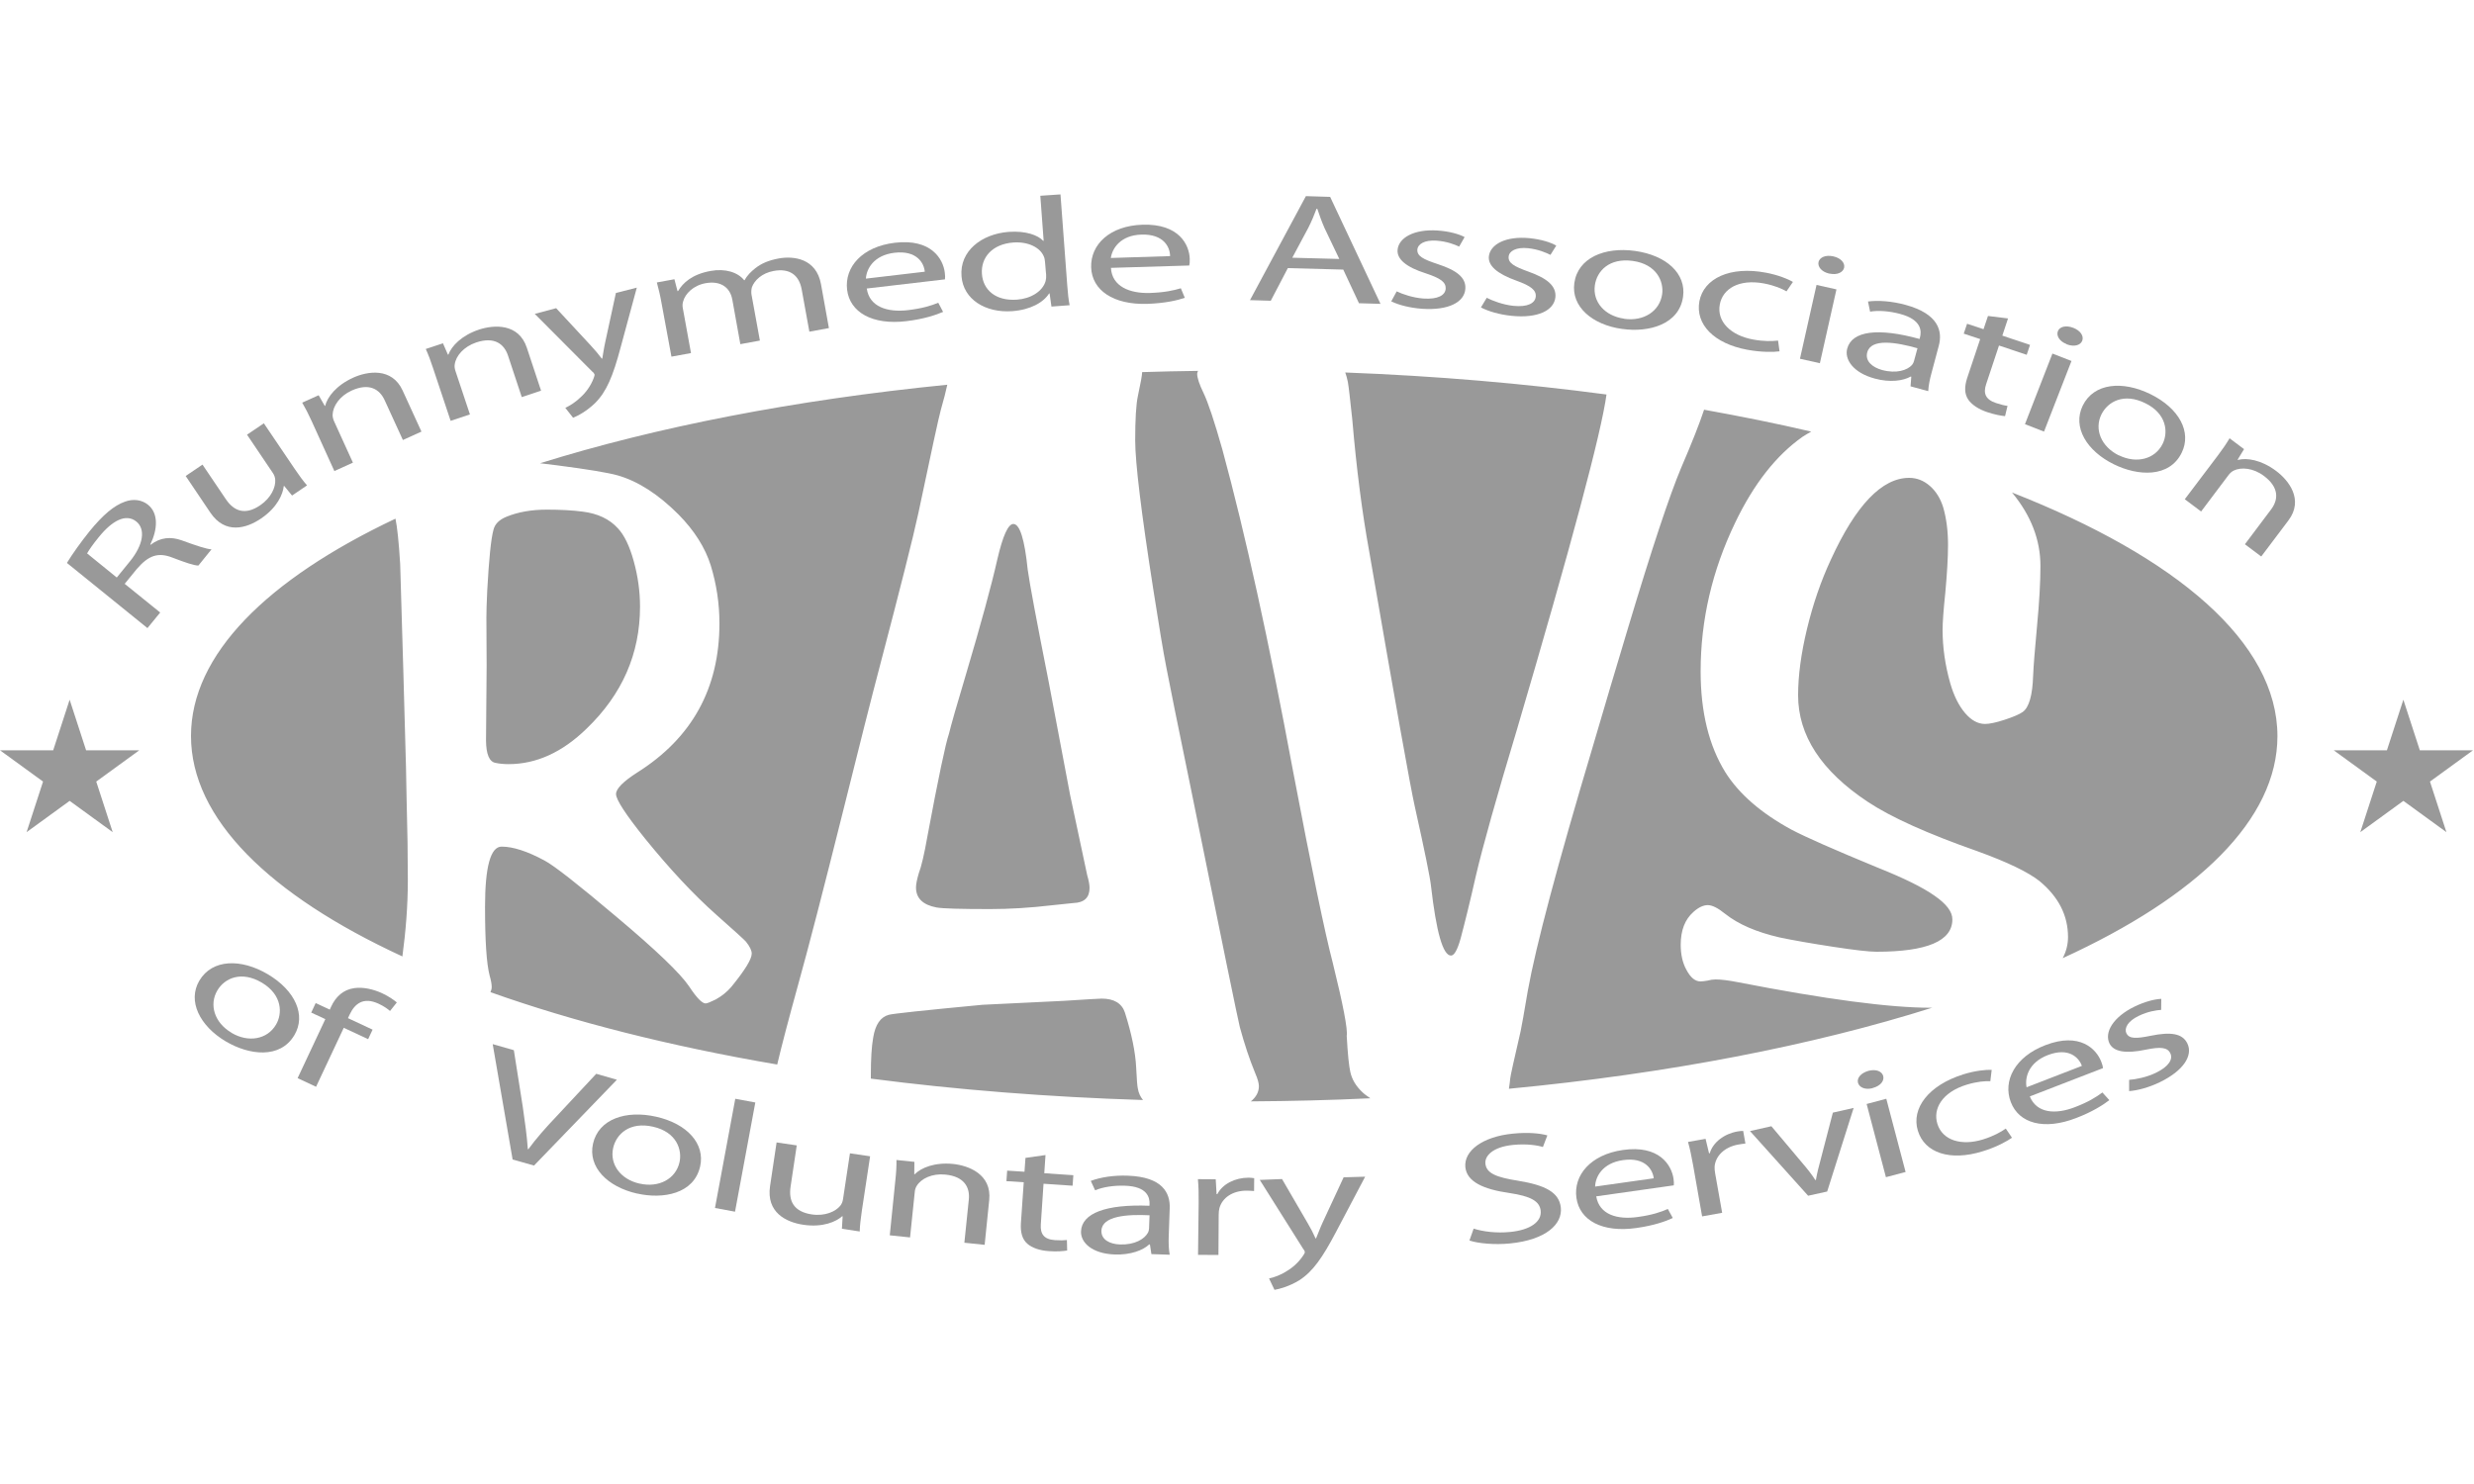
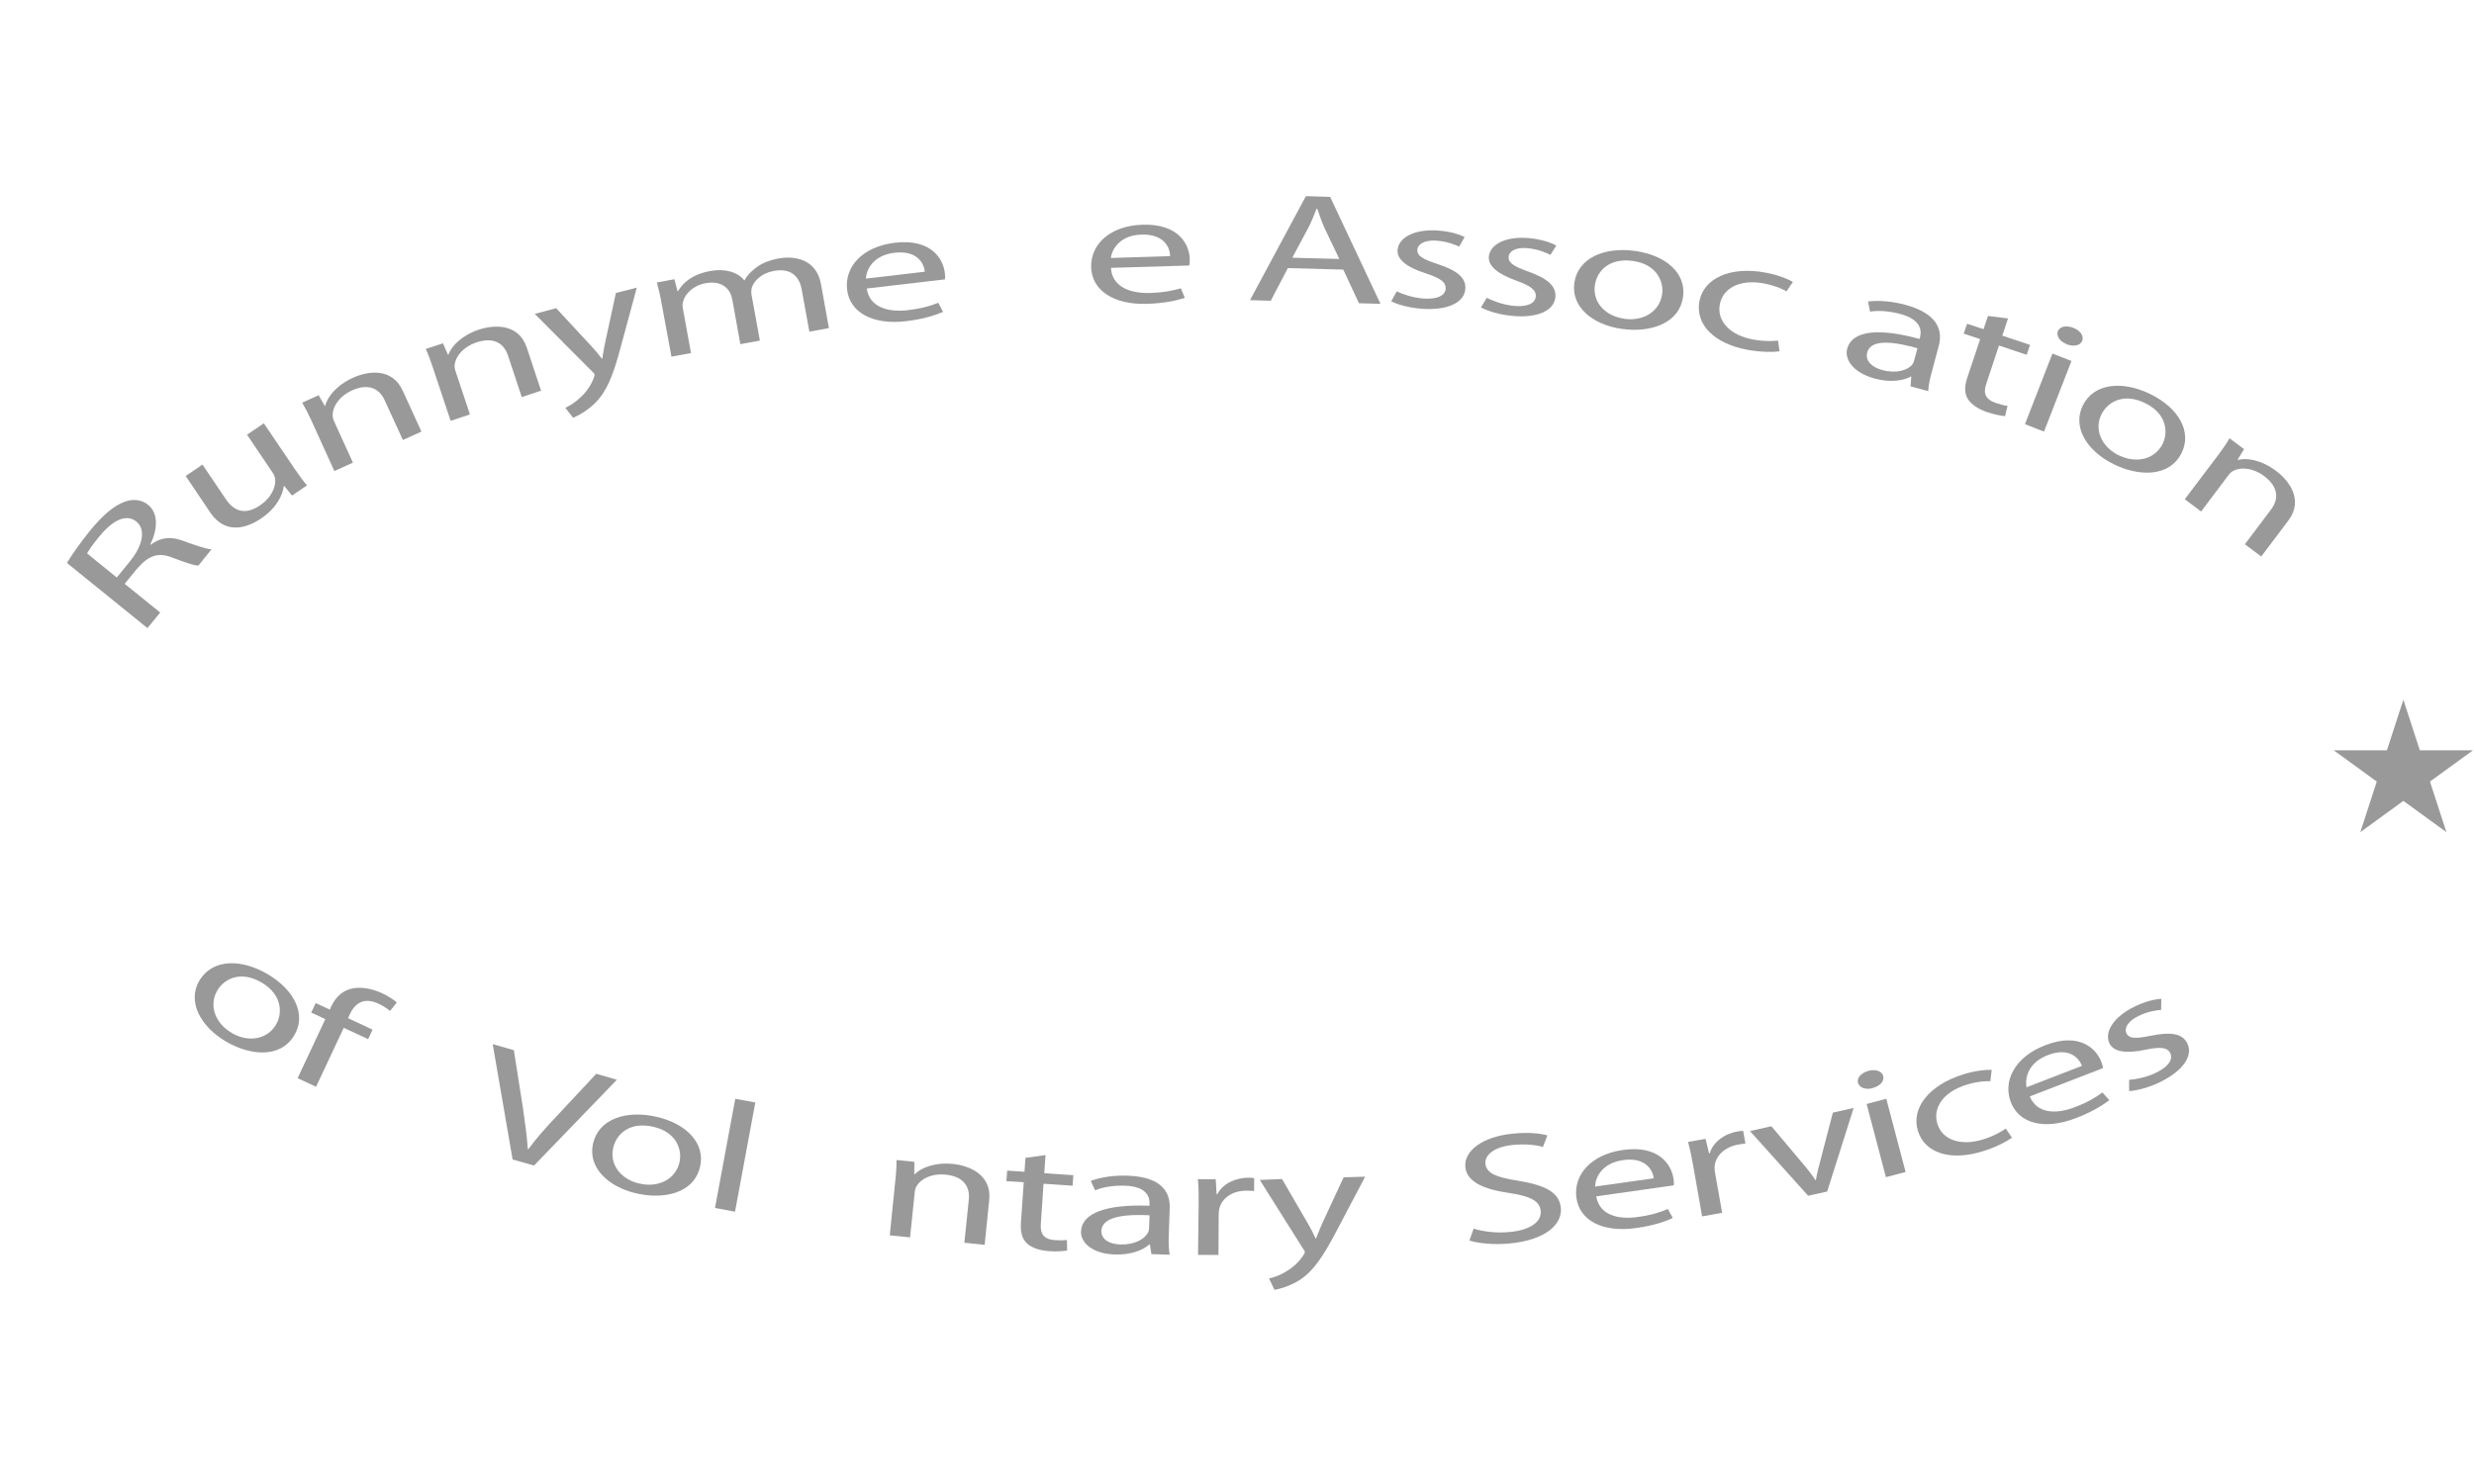
<svg xmlns="http://www.w3.org/2000/svg" version="1.1" id="Layer_1__x28_1:1_x29_" x="0px" y="0px" viewBox="0 0 200 120" style="enable-background:new 0 0 200 120;" xml:space="preserve">
  <style type="text/css">
	.st0{fill:#999999;}
</style>
  <g>
    <g>
      <path class="st0" d="M18.25,84.21c-2.09-1.24-3.12-3.26-2.13-4.92c1.05-1.76,3.38-1.78,5.53-0.51c2.24,1.33,3.1,3.32,2.15,4.92    c-1.16,1.96-3.68,1.61-5.53,0.52L18.25,84.21z M18.72,83.52c1.35,0.8,2.88,0.54,3.59-0.66c0.53-0.89,0.53-2.4-1.14-3.4    c-1.66-0.98-3.01-0.37-3.6,0.63c-0.68,1.15-0.24,2.6,1.13,3.41L18.72,83.52z" />
      <path class="st0" d="M24.06,87.18l2.24-4.77l-1.14-0.53l0.36-0.77l1.14,0.53l0.12-0.26c0.36-0.78,0.97-1.36,1.87-1.48    c0.73-0.1,1.55,0.1,2.23,0.41c0.54,0.25,0.95,0.54,1.2,0.75l-0.55,0.69c-0.21-0.18-0.47-0.37-0.91-0.58    c-1.26-0.59-1.95,0.01-2.35,0.86l-0.14,0.3l1.99,0.93l-0.36,0.77l-1.97-0.92l-2.24,4.77L24.06,87.18z" />
      <path class="st0" d="M41.44,93.76l-1.61-9.33l1.71,0.49l0.72,4.57c0.18,1.25,0.34,2.39,0.41,3.43l0.04,0.01    c0.62-0.85,1.4-1.74,2.27-2.65l3.22-3.45l1.67,0.48l-6.7,6.94L41.44,93.76z" />
      <path class="st0" d="M51.48,96.51c-2.37-0.54-3.97-2.14-3.54-4.03c0.45-2,2.67-2.73,5.1-2.18c2.54,0.57,3.97,2.21,3.56,4.02    c-0.5,2.22-3,2.67-5.1,2.19L51.48,96.51z M51.72,95.71c1.53,0.35,2.9-0.37,3.21-1.72c0.23-1.01-0.23-2.45-2.13-2.88    c-1.88-0.43-2.97,0.57-3.23,1.71c-0.3,1.31,0.58,2.54,2.13,2.89L51.72,95.71z" />
      <path class="st0" d="M59.44,88.85l1.62,0.3l-1.64,8.83l-1.62-0.3L59.44,88.85z" />
-       <path class="st0" d="M69.67,97.92c-0.09,0.63-0.16,1.18-0.17,1.66l-1.44-0.22l0.06-1l-0.04-0.01c-0.48,0.43-1.54,0.92-3.13,0.69    c-1.41-0.21-3.01-1-2.7-3.12l0.53-3.54l1.63,0.24l-0.5,3.34c-0.17,1.15,0.25,2.02,1.71,2.24c1.09,0.16,1.93-0.24,2.3-0.69    c0.12-0.14,0.2-0.33,0.23-0.54l0.56-3.71l1.63,0.24L69.67,97.92z" />
      <path class="st0" d="M72.38,95.45c0.07-0.64,0.1-1.15,0.09-1.65l1.45,0.15l-0.01,1l0.04,0c0.51-0.52,1.61-0.98,3.1-0.83    c1.25,0.13,3.13,0.83,2.92,2.91l-0.37,3.63l-1.64-0.17L78.32,97c0.1-0.98-0.36-1.87-1.9-2.02c-1.06-0.11-1.95,0.32-2.31,0.91    c-0.09,0.13-0.15,0.33-0.16,0.5l-0.38,3.67l-1.64-0.17L72.38,95.45z" />
      <path class="st0" d="M84.52,93.4l-0.1,1.47l2.35,0.16l-0.06,0.85l-2.35-0.16l-0.22,3.29c-0.05,0.76,0.24,1.21,1.15,1.27    c0.45,0.03,0.71,0.02,0.96-0.01l0.02,0.85c-0.32,0.05-0.83,0.1-1.47,0.05c-0.77-0.05-1.37-0.27-1.74-0.59    c-0.43-0.37-0.57-0.93-0.53-1.65l0.23-3.33l-1.4-0.09l0.06-0.85l1.4,0.09l0.08-1.12L84.52,93.4z" />
      <path class="st0" d="M94.48,99.99c-0.02,0.53,0,1.05,0.08,1.47l-1.48-0.05l-0.12-0.78l-0.06,0c-0.5,0.47-1.51,0.86-2.8,0.81    c-1.83-0.07-2.74-0.97-2.71-1.86c0.05-1.48,2.03-2.22,5.53-2.08l0.01-0.13c0.02-0.51-0.15-1.44-2.01-1.49    c-0.86-0.03-1.75,0.1-2.39,0.37l-0.35-0.76c0.76-0.29,1.87-0.47,3.01-0.42c2.79,0.1,3.42,1.4,3.37,2.63L94.48,99.99z M92.93,98.27    c-1.8-0.09-3.84,0.05-3.89,1.24c-0.03,0.73,0.67,1.09,1.5,1.12c1.2,0.04,1.98-0.44,2.26-0.95c0.06-0.11,0.08-0.24,0.09-0.35    L92.93,98.27z" />
      <path class="st0" d="M96.9,97.26c0.01-0.72-0.01-1.34-0.06-1.91l1.44,0.01l0.07,1.2h0.06c0.42-0.82,1.43-1.33,2.53-1.33    c0.17,0,0.3,0.02,0.45,0.04l-0.01,1.04c-0.19-0.01-0.36-0.03-0.58-0.03c-1.16-0.01-1.99,0.58-2.22,1.41    c-0.04,0.16-0.06,0.34-0.06,0.53l-0.02,3.26l-1.65-0.01L96.9,97.26z" />
      <path class="st0" d="M103.64,95.34l2.07,3.56c0.24,0.4,0.48,0.87,0.64,1.24h0.04c0.16-0.37,0.33-0.85,0.54-1.3l1.69-3.64    l1.74-0.05l-2.34,4.44c-1.12,2.13-1.89,3.23-2.99,3.94c-0.81,0.49-1.59,0.7-2,0.77l-0.44-0.92c0.41-0.09,0.95-0.28,1.42-0.59    c0.44-0.25,0.97-0.7,1.35-1.28c0.07-0.12,0.13-0.19,0.12-0.27c0-0.06-0.04-0.15-0.14-0.27l-3.5-5.56L103.64,95.34z" />
      <path class="st0" d="M119.13,99.35c0.76,0.24,1.83,0.38,2.94,0.27c1.66-0.16,2.57-0.84,2.48-1.71c-0.08-0.78-0.79-1.18-2.53-1.44    c-2.1-0.3-3.44-0.91-3.56-2.09c-0.13-1.32,1.39-2.47,3.83-2.71c1.27-0.13,2.24-0.02,2.8,0.14l-0.36,0.94    c-0.41-0.13-1.27-0.28-2.41-0.17c-1.71,0.17-2.3,0.93-2.24,1.51c0.08,0.79,0.88,1.11,2.66,1.39c2.18,0.36,3.31,0.93,3.44,2.18    c0.13,1.31-1.17,2.6-4.13,2.89c-1.21,0.12-2.56,0-3.26-0.24L119.13,99.35z" />
      <path class="st0" d="M129.04,96.74c0.25,1.49,1.72,1.9,3.35,1.67c1.17-0.16,1.87-0.4,2.44-0.65l0.4,0.73    c-0.55,0.26-1.52,0.61-2.95,0.81c-2.74,0.39-4.58-0.61-4.84-2.43c-0.26-1.84,1.15-3.51,3.76-3.88c2.93-0.42,3.93,1.22,4.09,2.33    c0.03,0.23,0.04,0.4,0.02,0.53L129.04,96.74z M133.69,95.28c-0.08-0.69-0.68-1.73-2.49-1.47c-1.67,0.24-2.23,1.36-2.25,2.14    L133.69,95.28z" />
      <path class="st0" d="M136.87,94.21c-0.13-0.71-0.25-1.32-0.41-1.87l1.42-0.25l0.28,1.17l0.06-0.01c0.26-0.88,1.16-1.57,2.25-1.76    c0.17-0.03,0.3-0.04,0.45-0.04l0.18,1.02c-0.19,0.02-0.35,0.04-0.57,0.08c-1.14,0.2-1.85,0.94-1.92,1.78    c-0.01,0.17,0.01,0.34,0.04,0.53l0.57,3.21l-1.62,0.29L136.87,94.21z" />
      <path class="st0" d="M143.2,91.07l2.49,2.96c0.42,0.49,0.77,0.93,1.06,1.39l0.05-0.01c0.09-0.54,0.23-1.09,0.4-1.71l0.97-3.73    l1.68-0.38l-2.14,6.76l-1.54,0.34l-4.7-5.23L143.2,91.07z" />
      <path class="st0" d="M151.38,87.99c-0.6,0.16-1.08-0.06-1.18-0.44c-0.1-0.38,0.24-0.79,0.85-0.96c0.61-0.16,1.09,0.04,1.19,0.42    c0.1,0.38-0.21,0.8-0.85,0.97L151.38,87.99z M152.46,95.19l-1.56-5.92l1.59-0.42l1.56,5.92L152.46,95.19z" />
      <path class="st0" d="M162.65,92c-0.37,0.26-1.22,0.75-2.38,1.1c-2.61,0.81-4.68,0.14-5.23-1.67c-0.55-1.8,0.86-3.68,3.69-4.56    c0.93-0.29,1.8-0.38,2.28-0.36l-0.11,0.92c-0.42-0.02-1.05,0.02-1.91,0.28c-1.99,0.61-2.75,1.95-2.37,3.17    c0.42,1.35,1.96,1.79,3.68,1.26c0.89-0.28,1.44-0.6,1.85-0.88L162.65,92z" />
      <path class="st0" d="M164.09,88.66c0.57,1.39,2.11,1.46,3.64,0.87c1.1-0.42,1.73-0.82,2.23-1.19l0.56,0.62    c-0.48,0.37-1.35,0.94-2.69,1.45c-2.59,1-4.61,0.43-5.27-1.28c-0.67-1.73,0.33-3.68,2.8-4.62c2.76-1.06,4.11,0.3,4.51,1.35    c0.08,0.21,0.13,0.38,0.14,0.51L164.09,88.66z M168.3,86.19c-0.23-0.66-1.05-1.53-2.76-0.87c-1.57,0.61-1.86,1.83-1.71,2.6    L168.3,86.19z" />
      <path class="st0" d="M172.12,87.32c0.54-0.04,1.42-0.21,2.16-0.57c1.06-0.51,1.4-1.11,1.17-1.58c-0.23-0.48-0.78-0.54-1.99-0.29    c-1.66,0.35-2.61,0.15-2.93-0.51c-0.43-0.89,0.3-2.14,2.04-2.98c0.83-0.4,1.62-0.6,2.15-0.62l-0.01,0.89    c-0.38,0.03-1.07,0.12-1.82,0.49c-0.88,0.42-1.18,0.99-0.99,1.4c0.23,0.47,0.8,0.44,1.99,0.2c1.57-0.32,2.54-0.2,2.94,0.63    c0.47,0.98-0.33,2.21-2.23,3.13c-0.89,0.43-1.8,0.67-2.48,0.72L172.12,87.32z" />
    </g>
-     <path class="st0" d="M156.39,72.43c-0.96-0.68-2.53-1.45-4.69-2.31c-3.44-1.42-5.73-2.43-6.87-3.03c-2.45-1.33-4.24-2.88-5.35-4.64   c-1.33-2.15-2-4.87-2-8.16c0-4.15,0.93-8.15,2.78-12c1.51-3.16,3.34-5.48,5.46-6.97c0.24-0.16,0.47-0.29,0.7-0.42   c-2.77-0.65-5.67-1.23-8.66-1.77c-0.38,1.15-1,2.71-1.86,4.71c-0.93,2.21-2.36,6.51-4.28,12.91c-0.97,3.23-1.94,6.47-2.89,9.73   c-2.83,9.47-4.57,16.02-5.22,19.63c-0.3,1.79-0.5,2.88-0.58,3.27c-0.54,2.33-0.82,3.6-0.84,3.81c-0.03,0.32-0.07,0.6-0.11,0.85   c12.91-1.23,24.59-3.51,34.24-6.56c-0.04,0-0.08,0.01-0.12,0.01c-3.35,0-8.54-0.69-15.57-2.06c-0.76-0.15-1.37-0.23-1.84-0.23   c-0.2,0-0.42,0.03-0.68,0.1c-0.25,0.04-0.43,0.06-0.54,0.06c-0.43,0-0.81-0.31-1.14-0.94c-0.31-0.56-0.46-1.24-0.46-2.03   c0-1.16,0.34-2.04,1.03-2.65c0.41-0.37,0.8-0.55,1.16-0.55c0.36,0,0.83,0.24,1.41,0.71c1.06,0.84,2.52,1.47,4.38,1.9   c1.14,0.24,2.58,0.49,4.34,0.76c1.76,0.27,2.92,0.4,3.5,0.4c4.09,0,6.14-0.87,6.14-2.61C157.84,73.74,157.36,73.1,156.39,72.43z    M40.07,61.69c0.28,0.06,0.63,0.1,1.04,0.1c2.25,0,4.35-0.96,6.31-2.87c2.88-2.77,4.32-6.06,4.32-9.87c0-1.23-0.17-2.45-0.51-3.68   c-0.34-1.23-0.77-2.11-1.28-2.65c-0.68-0.75-1.63-1.2-2.86-1.35c-0.83-0.11-1.79-0.16-2.88-0.16c-1.24,0-2.33,0.19-3.28,0.58   c-0.58,0.24-0.93,0.59-1.04,1.06c-0.2,0.73-0.36,2.35-0.5,4.87c-0.05,1.03-0.07,1.77-0.07,2.23l0.02,3.84l-0.05,6.1   C39.3,61,39.56,61.61,40.07,61.69z M74.24,41.5c1.05-4.98,1.65-7.77,1.82-8.37c0.23-0.8,0.4-1.46,0.52-2.02   C64.21,32.34,53,34.54,43.66,37.46c0.44,0.05,0.89,0.11,1.39,0.17c2.47,0.32,4.1,0.59,4.88,0.81c1.65,0.47,3.29,1.53,4.92,3.16   c1.29,1.31,2.16,2.69,2.61,4.13c0.46,1.51,0.7,3.06,0.7,4.68c0,5.25-2.22,9.27-6.65,12.06c-1.14,0.73-1.71,1.31-1.71,1.74   c0,0.45,0.78,1.65,2.33,3.58c2,2.47,3.93,4.54,5.79,6.19c1.46,1.29,2.25,2.01,2.38,2.16c0.31,0.39,0.47,0.71,0.47,0.97   c0,0.45-0.55,1.34-1.64,2.68c-0.35,0.41-0.77,0.75-1.27,1.03c-0.43,0.21-0.7,0.32-0.82,0.32c-0.28,0-0.73-0.46-1.34-1.39   c-0.71-1.05-2.67-2.93-5.86-5.61c-3.08-2.6-5.01-4.12-5.81-4.55c-1.39-0.75-2.55-1.13-3.48-1.13c-0.89,0-1.34,1.62-1.34,4.87   c0,2.73,0.12,4.58,0.37,5.55c0.12,0.41,0.17,0.72,0.17,0.94c0,0.15-0.05,0.28-0.1,0.41c6.69,2.38,14.51,4.37,23.18,5.85   c0.35-1.49,0.91-3.62,1.68-6.41c0.86-3.09,2.08-7.82,3.67-14.18c1.32-5.31,2.29-9.15,2.92-11.53C72.77,47.6,73.82,43.45,74.24,41.5   z M74.27,70.63c-0.15,0.51-0.22,0.89-0.22,1.13c0,0.87,0.55,1.41,1.66,1.62c0.5,0.09,1.95,0.13,4.33,0.13   c1.57,0,3.24-0.1,5.02-0.31c0.86-0.09,1.43-0.15,1.73-0.18c0.86-0.03,1.29-0.44,1.29-1.22c0-0.24-0.06-0.59-0.19-1.03   c-0.08-0.39-0.54-2.55-1.38-6.48l-1.73-9.14c-0.98-4.95-1.55-7.98-1.7-9.09c-0.25-2.46-0.64-3.69-1.16-3.69   c-0.42,0-0.85,0.95-1.29,2.84c-0.48,2.13-1.33,5.24-2.54,9.32c-0.73,2.43-1.19,4.04-1.38,4.82c-0.27,0.78-0.85,3.53-1.73,8.24   C74.72,69.07,74.48,70.09,74.27,70.63z M32.82,62.02c-0.13-4.95-0.29-10.42-0.47-16.42c-0.11-1.78-0.24-2.99-0.38-3.66   c-10.38,4.91-16.53,10.99-16.53,17.57c0,6.7,6.37,12.88,17.09,17.83c0.27-2.02,0.44-4.08,0.44-6.17c0-1.89-0.03-4.07-0.1-6.55   L32.82,62.02z M129.87,31.9c-6.68-0.89-13.75-1.5-21.12-1.78c0.08,0.22,0.15,0.46,0.21,0.76c0.07,0.36,0.18,1.38,0.36,3.05   c0.34,4,0.8,7.54,1.36,10.62c2.1,12.16,3.33,19.06,3.7,20.7c0.8,3.59,1.23,5.71,1.3,6.37c0.43,3.76,0.97,5.65,1.62,5.65   c0.26,0,0.52-0.46,0.78-1.39c0.34-1.28,0.76-2.97,1.23-5.06c0.56-2.39,1.66-6.32,3.31-11.79C127.02,44.08,129.44,35.05,129.87,31.9   z M91.85,86.34c-0.06-1.26-0.37-2.75-0.91-4.46c-0.25-0.75-0.88-1.13-1.88-1.13c-0.19,0-1.2,0.06-3.05,0.18l-6.59,0.32   c-4.75,0.45-7.27,0.72-7.57,0.81c-0.67,0.18-1.09,0.79-1.26,1.84c-0.13,0.72-0.19,1.73-0.19,3.02v0.3c6.95,0.9,14.33,1.49,22,1.73   C92.2,88.7,92.04,88.4,91.98,88C91.94,87.83,91.89,87.27,91.85,86.34z M162.64,39.82c0.01,0.02,0.03,0.03,0.04,0.04   c1.51,1.83,2.27,3.8,2.27,5.9c0,1.31-0.09,2.91-0.27,4.81c-0.18,1.94-0.29,3.29-0.32,4.06c-0.05,1.59-0.33,2.57-0.84,2.94   c-0.27,0.19-0.76,0.4-1.46,0.63c-0.7,0.23-1.23,0.34-1.59,0.34c-0.58,0-1.12-0.3-1.62-0.89c-0.5-0.59-0.9-1.39-1.19-2.4   c-0.42-1.48-0.62-2.92-0.62-4.32c0-0.58,0.07-1.58,0.22-3c0.14-1.55,0.22-2.84,0.22-3.87c0-1.12-0.13-2.12-0.38-3   c-0.22-0.73-0.58-1.32-1.08-1.76c-0.5-0.44-1.06-0.66-1.68-0.66c-2.2,0-4.31,2.2-6.33,6.61c-0.81,1.74-1.45,3.61-1.93,5.6   c-0.48,1.99-0.72,3.78-0.72,5.37c0,3.25,1.87,6.12,5.62,8.61c1.88,1.25,4.83,2.58,8.87,4c2.43,0.88,4.11,1.69,5.03,2.42   c1.53,1.27,2.3,2.77,2.3,4.52c0,0.61-0.15,1.18-0.43,1.71c10.88-4.98,17.36-11.2,17.36-17.96   C184.1,51.95,175.98,45.05,162.64,39.82z M109.16,86.68c-0.11-0.48-0.21-1.45-0.29-2.91c0.09-0.54-0.29-2.51-1.13-5.92   c-0.63-2.39-1.7-7.56-3.21-15.5c-1.95-10.49-3.85-19.15-5.71-25.99c-0.65-2.3-1.16-3.82-1.52-4.57c-0.35-0.72-0.52-1.24-0.52-1.57   c0-0.08,0.04-0.16,0.07-0.23c-1.52,0.02-3.02,0.05-4.52,0.1c0,0.25-0.12,0.89-0.34,1.92c-0.15,0.69-0.22,1.89-0.22,3.6   c0,1.8,0.49,5.85,1.48,12.16c0.44,2.82,0.78,4.89,1.04,6.21c0.25,1.32,0.9,4.53,1.95,9.63c2.53,12.49,3.86,18.97,3.99,19.45   c0.36,1.32,0.76,2.55,1.23,3.69c0.21,0.48,0.31,0.84,0.31,1.08c0,0.47-0.22,0.88-0.65,1.23c3.27-0.02,6.49-0.1,9.66-0.25   c-0.21-0.16-0.45-0.3-0.62-0.47C109.61,87.83,109.29,87.28,109.16,86.68z" />
    <g>
      <path class="st0" d="M5.41,45.52c0.43-0.71,1.13-1.69,1.82-2.55c1.1-1.35,1.99-2.09,2.86-2.4c0.67-0.25,1.36-0.17,1.88,0.25    c0.86,0.7,0.77,2,0.18,3.21l0.03,0.02c0.78-0.6,1.62-0.67,2.5-0.36c1.18,0.43,2.01,0.71,2.42,0.73l-1.06,1.31    c-0.32,0.01-1.06-0.24-2.1-0.64c-1.15-0.45-1.93-0.19-2.89,0.93l-0.97,1.19l2.87,2.32l-1.03,1.26L5.41,45.52z M9.44,46.7    l1.05-1.29c1.1-1.35,1.29-2.61,0.54-3.23c-0.85-0.69-1.97-0.08-3.05,1.26c-0.5,0.61-0.8,1.06-0.94,1.31L9.44,46.7z" />
      <path class="st0" d="M23.82,37.91c0.35,0.52,0.68,0.97,1,1.34l-1.21,0.82l-0.64-0.78l-0.03,0.02c-0.07,0.64-0.51,1.72-1.84,2.62    c-1.18,0.8-2.89,1.3-4.09-0.47l-2-2.97l1.36-0.92l1.89,2.8c0.65,0.96,1.55,1.32,2.77,0.49c0.91-0.62,1.26-1.48,1.22-2.06    c-0.01-0.18-0.07-0.38-0.19-0.55l-2.09-3.1l1.36-0.92L23.82,37.91z" />
      <path class="st0" d="M25.19,34.04c-0.27-0.59-0.5-1.04-0.76-1.48l1.33-0.6l0.5,0.87l0.03-0.02c0.17-0.7,0.89-1.65,2.26-2.27    c1.14-0.52,3.13-0.86,4,1.04l1.52,3.32l-1.5,0.68l-1.47-3.21c-0.41-0.9-1.25-1.43-2.67-0.79c-0.97,0.44-1.52,1.26-1.54,1.95    c-0.01,0.16,0.04,0.36,0.11,0.52l1.53,3.36l-1.5,0.68L25.19,34.04z" />
      <path class="st0" d="M35.01,29.77c-0.2-0.61-0.38-1.09-0.59-1.55l1.39-0.46l0.4,0.92l0.04-0.01c0.25-0.68,1.06-1.55,2.48-2.02    c1.19-0.39,3.2-0.53,3.86,1.47l1.15,3.47l-1.56,0.52l-1.11-3.35c-0.31-0.94-1.09-1.56-2.57-1.07c-1.01,0.34-1.65,1.09-1.74,1.78    c-0.03,0.16,0,0.36,0.06,0.53l1.17,3.51l-1.56,0.52L35.01,29.77z" />
      <path class="st0" d="M44.96,24.92l2.8,3.02c0.32,0.34,0.66,0.75,0.89,1.06l0.04-0.01c0.07-0.4,0.14-0.9,0.25-1.38l0.85-3.92    l1.69-0.43l-1.31,4.84c-0.62,2.33-1.14,3.57-2.06,4.49c-0.68,0.66-1.4,1.04-1.78,1.19l-0.63-0.8c0.38-0.18,0.86-0.48,1.26-0.88    c0.38-0.34,0.8-0.89,1.04-1.54c0.04-0.13,0.08-0.22,0.06-0.29c-0.02-0.06-0.07-0.14-0.2-0.24l-4.63-4.65L44.96,24.92z" />
      <path class="st0" d="M53.47,24.46c-0.11-0.63-0.24-1.13-0.37-1.62l1.42-0.26l0.25,0.96l0.05-0.01c0.39-0.66,1.13-1.35,2.62-1.62    c1.2-0.22,2.21,0.11,2.72,0.75l0.04-0.01c0.21-0.4,0.54-0.71,0.87-0.97c0.48-0.37,1.03-0.62,1.88-0.78    c1.2-0.22,3.04-0.01,3.42,2.08l0.64,3.55l-1.58,0.29l-0.62-3.41c-0.21-1.17-0.98-1.74-2.27-1.5c-0.94,0.17-1.56,0.76-1.76,1.33    c-0.04,0.17-0.06,0.38-0.03,0.57l0.68,3.73l-1.58,0.29l-0.65-3.61c-0.18-0.97-0.93-1.54-2.16-1.32c-1,0.18-1.65,0.86-1.81,1.46    c-0.06,0.18-0.07,0.37-0.03,0.56l0.66,3.63l-1.58,0.29L53.47,24.46z" />
      <path class="st0" d="M70.07,23.33c0.21,1.49,1.68,1.94,3.32,1.75c1.17-0.14,1.88-0.36,2.46-0.6l0.39,0.74    c-0.56,0.24-1.54,0.58-2.97,0.75c-2.75,0.33-4.57-0.72-4.79-2.54c-0.22-1.85,1.23-3.49,3.86-3.8c2.94-0.35,3.91,1.31,4.04,2.43    c0.03,0.23,0.03,0.4,0.01,0.53L70.07,23.33z M74.76,21.97c-0.06-0.69-0.64-1.75-2.46-1.53c-1.67,0.2-2.26,1.31-2.3,2.09    L74.76,21.97z" />
-       <path class="st0" d="M85.73,15.72l0.55,7.39c0.04,0.54,0.1,1.16,0.19,1.57l-1.47,0.11l-0.15-1.06l-0.04,0    c-0.45,0.72-1.5,1.32-2.97,1.43c-2.18,0.16-3.97-0.96-4.11-2.82c-0.17-2.04,1.62-3.42,3.81-3.59c1.4-0.1,2.37,0.27,2.79,0.72    l0.04,0l-0.27-3.64L85.73,15.72z M84.48,21.18c-0.01-0.15-0.04-0.33-0.11-0.47c-0.29-0.68-1.23-1.19-2.46-1.1    c-1.7,0.13-2.63,1.21-2.53,2.55c0.09,1.25,1.08,2.2,2.84,2.07c1.1-0.08,2.07-0.66,2.31-1.51c0.04-0.16,0.05-0.31,0.04-0.49    L84.48,21.18z" />
      <path class="st0" d="M89.81,21.66c0.08,1.5,1.51,2.08,3.15,2.03c1.18-0.04,1.9-0.2,2.5-0.38l0.32,0.77    c-0.57,0.2-1.58,0.44-3.02,0.49c-2.77,0.09-4.49-1.11-4.55-2.95c-0.06-1.86,1.52-3.37,4.16-3.45c2.96-0.09,3.78,1.64,3.81,2.77    c0.01,0.23-0.01,0.41-0.04,0.53L89.81,21.66z M94.59,20.71c0-0.7-0.49-1.8-2.32-1.74c-1.68,0.05-2.36,1.11-2.47,1.89L94.59,20.71z    " />
      <path class="st0" d="M104.11,21.68l-1.38,2.64l-1.68-0.05l4.52-8.41l1.96,0.06l4.07,8.65l-1.74-0.05l-1.27-2.72L104.11,21.68z     M108.27,20.94l-1.19-2.49c-0.25-0.56-0.42-1.08-0.59-1.57l-0.06,0c-0.18,0.49-0.4,1.01-0.66,1.53l-1.3,2.43L108.27,20.94z" />
      <path class="st0" d="M112.91,23.56c0.49,0.24,1.34,0.52,2.16,0.58c1.18,0.08,1.76-0.27,1.8-0.79c0.03-0.53-0.41-0.85-1.59-1.24    c-1.62-0.51-2.35-1.16-2.3-1.89c0.07-0.98,1.31-1.71,3.24-1.58c0.91,0.06,1.71,0.28,2.18,0.53l-0.44,0.77    c-0.35-0.16-0.98-0.42-1.83-0.48c-0.97-0.07-1.52,0.28-1.55,0.73c-0.03,0.52,0.48,0.78,1.63,1.16c1.53,0.5,2.31,1.08,2.25,2    c-0.07,1.09-1.37,1.76-3.48,1.62c-0.99-0.07-1.89-0.3-2.51-0.6L112.91,23.56z" />
      <path class="st0" d="M120.19,24.08c0.48,0.25,1.32,0.56,2.14,0.65c1.18,0.12,1.77-0.22,1.82-0.74c0.05-0.53-0.39-0.87-1.55-1.29    c-1.6-0.57-2.31-1.23-2.24-1.96c0.1-0.98,1.37-1.67,3.29-1.48c0.91,0.09,1.7,0.33,2.16,0.6l-0.47,0.75    c-0.34-0.17-0.97-0.45-1.81-0.54c-0.97-0.1-1.53,0.23-1.57,0.68c-0.05,0.52,0.45,0.8,1.59,1.21c1.51,0.54,2.27,1.15,2.19,2.07    c-0.11,1.08-1.43,1.72-3.53,1.51c-0.99-0.1-1.88-0.36-2.49-0.68L120.19,24.08z" />
      <path class="st0" d="M131.14,26.6c-2.41-0.33-4.14-1.8-3.87-3.71c0.28-2.03,2.43-2.94,4.9-2.6c2.58,0.36,4.15,1.86,3.89,3.7    c-0.31,2.25-2.77,2.91-4.9,2.61L131.14,26.6z M131.31,25.78c1.56,0.22,2.86-0.61,3.06-1.99c0.14-1.03-0.44-2.42-2.37-2.69    c-1.91-0.27-2.91,0.82-3.07,1.97c-0.19,1.33,0.79,2.48,2.37,2.7L131.31,25.78z" />
      <path class="st0" d="M143.86,28.41c-0.45,0.06-1.43,0.09-2.62-0.13c-2.69-0.5-4.2-2.06-3.86-3.92c0.35-1.85,2.48-2.86,5.38-2.31    c0.96,0.18,1.77,0.5,2.18,0.75l-0.52,0.76c-0.36-0.21-0.94-0.47-1.82-0.64c-2.04-0.38-3.34,0.44-3.57,1.7    c-0.26,1.39,0.9,2.5,2.67,2.83c0.92,0.17,1.55,0.14,2.04,0.09L143.86,28.41z" />
-       <path class="st0" d="M145.51,29.01l1.34-5.97l1.61,0.36l-1.34,5.97L145.51,29.01z M147.86,22.12c-0.6-0.14-0.93-0.55-0.85-0.93    c0.09-0.38,0.57-0.6,1.2-0.46c0.62,0.14,0.95,0.54,0.87,0.92c-0.09,0.38-0.56,0.61-1.2,0.47L147.86,22.12z" />
      <path class="st0" d="M156.14,30.18c-0.14,0.51-0.24,1.02-0.26,1.45l-1.43-0.39l0.06-0.78l-0.05-0.01c-0.6,0.34-1.66,0.5-2.91,0.16    c-1.77-0.48-2.45-1.57-2.22-2.42c0.38-1.43,2.48-1.71,5.85-0.78l0.03-0.12c0.13-0.49,0.17-1.44-1.62-1.91    c-0.83-0.22-1.72-0.3-2.41-0.18l-0.17-0.82c0.81-0.11,1.93-0.03,3.03,0.27c2.69,0.73,3.01,2.14,2.69,3.32L156.14,30.18z     M155.01,28.16c-1.73-0.49-3.75-0.82-4.06,0.33c-0.19,0.71,0.41,1.21,1.2,1.43c1.16,0.31,2.03,0.02,2.42-0.41    c0.08-0.1,0.13-0.21,0.16-0.32L155.01,28.16z" />
      <path class="st0" d="M162.33,25.75l-0.46,1.39l2.24,0.75l-0.27,0.8l-2.24-0.75l-1.04,3.13c-0.24,0.72-0.07,1.23,0.8,1.52    c0.43,0.14,0.68,0.2,0.93,0.23l-0.2,0.83c-0.32-0.03-0.83-0.12-1.43-0.32c-0.73-0.24-1.26-0.61-1.54-1.01    c-0.32-0.47-0.32-1.04-0.1-1.73l1.06-3.17l-1.33-0.44l0.27-0.8l1.33,0.44l0.36-1.07L162.33,25.75z" />
      <path class="st0" d="M163.7,34.3l2.22-5.71l1.54,0.6l-2.22,5.71L163.7,34.3z M167.06,27.82c-0.58-0.22-0.84-0.68-0.7-1.04    c0.14-0.37,0.66-0.5,1.25-0.27c0.59,0.23,0.86,0.67,0.72,1.04c-0.14,0.37-0.65,0.52-1.26,0.29L167.06,27.82z" />
      <path class="st0" d="M170.88,37.54c-2.18-1.07-3.36-3-2.51-4.74c0.9-1.84,3.23-2.03,5.47-0.93c2.34,1.15,3.35,3.07,2.53,4.74    c-1,2.04-3.54,1.89-5.47,0.94L170.88,37.54z M171.3,36.82c1.41,0.69,2.91,0.32,3.53-0.93c0.46-0.93,0.34-2.44-1.41-3.29    c-1.73-0.85-3.02-0.13-3.54,0.91c-0.59,1.2-0.03,2.6,1.4,3.31L171.3,36.82z" />
      <path class="st0" d="M179.31,36.81c0.39-0.52,0.67-0.93,0.93-1.37l1.17,0.88l-0.52,0.85l0.03,0.02c0.7-0.19,1.88-0.01,3.08,0.89    c1.01,0.75,2.26,2.32,1,4L182.8,45l-1.32-0.99l2.12-2.82c0.59-0.79,0.66-1.78-0.59-2.71c-0.85-0.64-1.84-0.73-2.45-0.42    c-0.14,0.07-0.3,0.21-0.4,0.35l-2.22,2.95l-1.32-0.99L179.31,36.81z" />
    </g>
-     <polygon class="st0" points="5.63,56.58 6.96,60.67 11.26,60.67 7.78,63.2 9.11,67.29 5.63,64.76 2.15,67.29 3.48,63.2 0,60.67    4.3,60.67  " />
    <polygon class="st0" points="194.29,56.58 195.62,60.67 199.92,60.67 196.44,63.2 197.77,67.29 194.29,64.76 190.81,67.29    192.14,63.2 188.66,60.67 192.96,60.67  " />
  </g>
</svg>